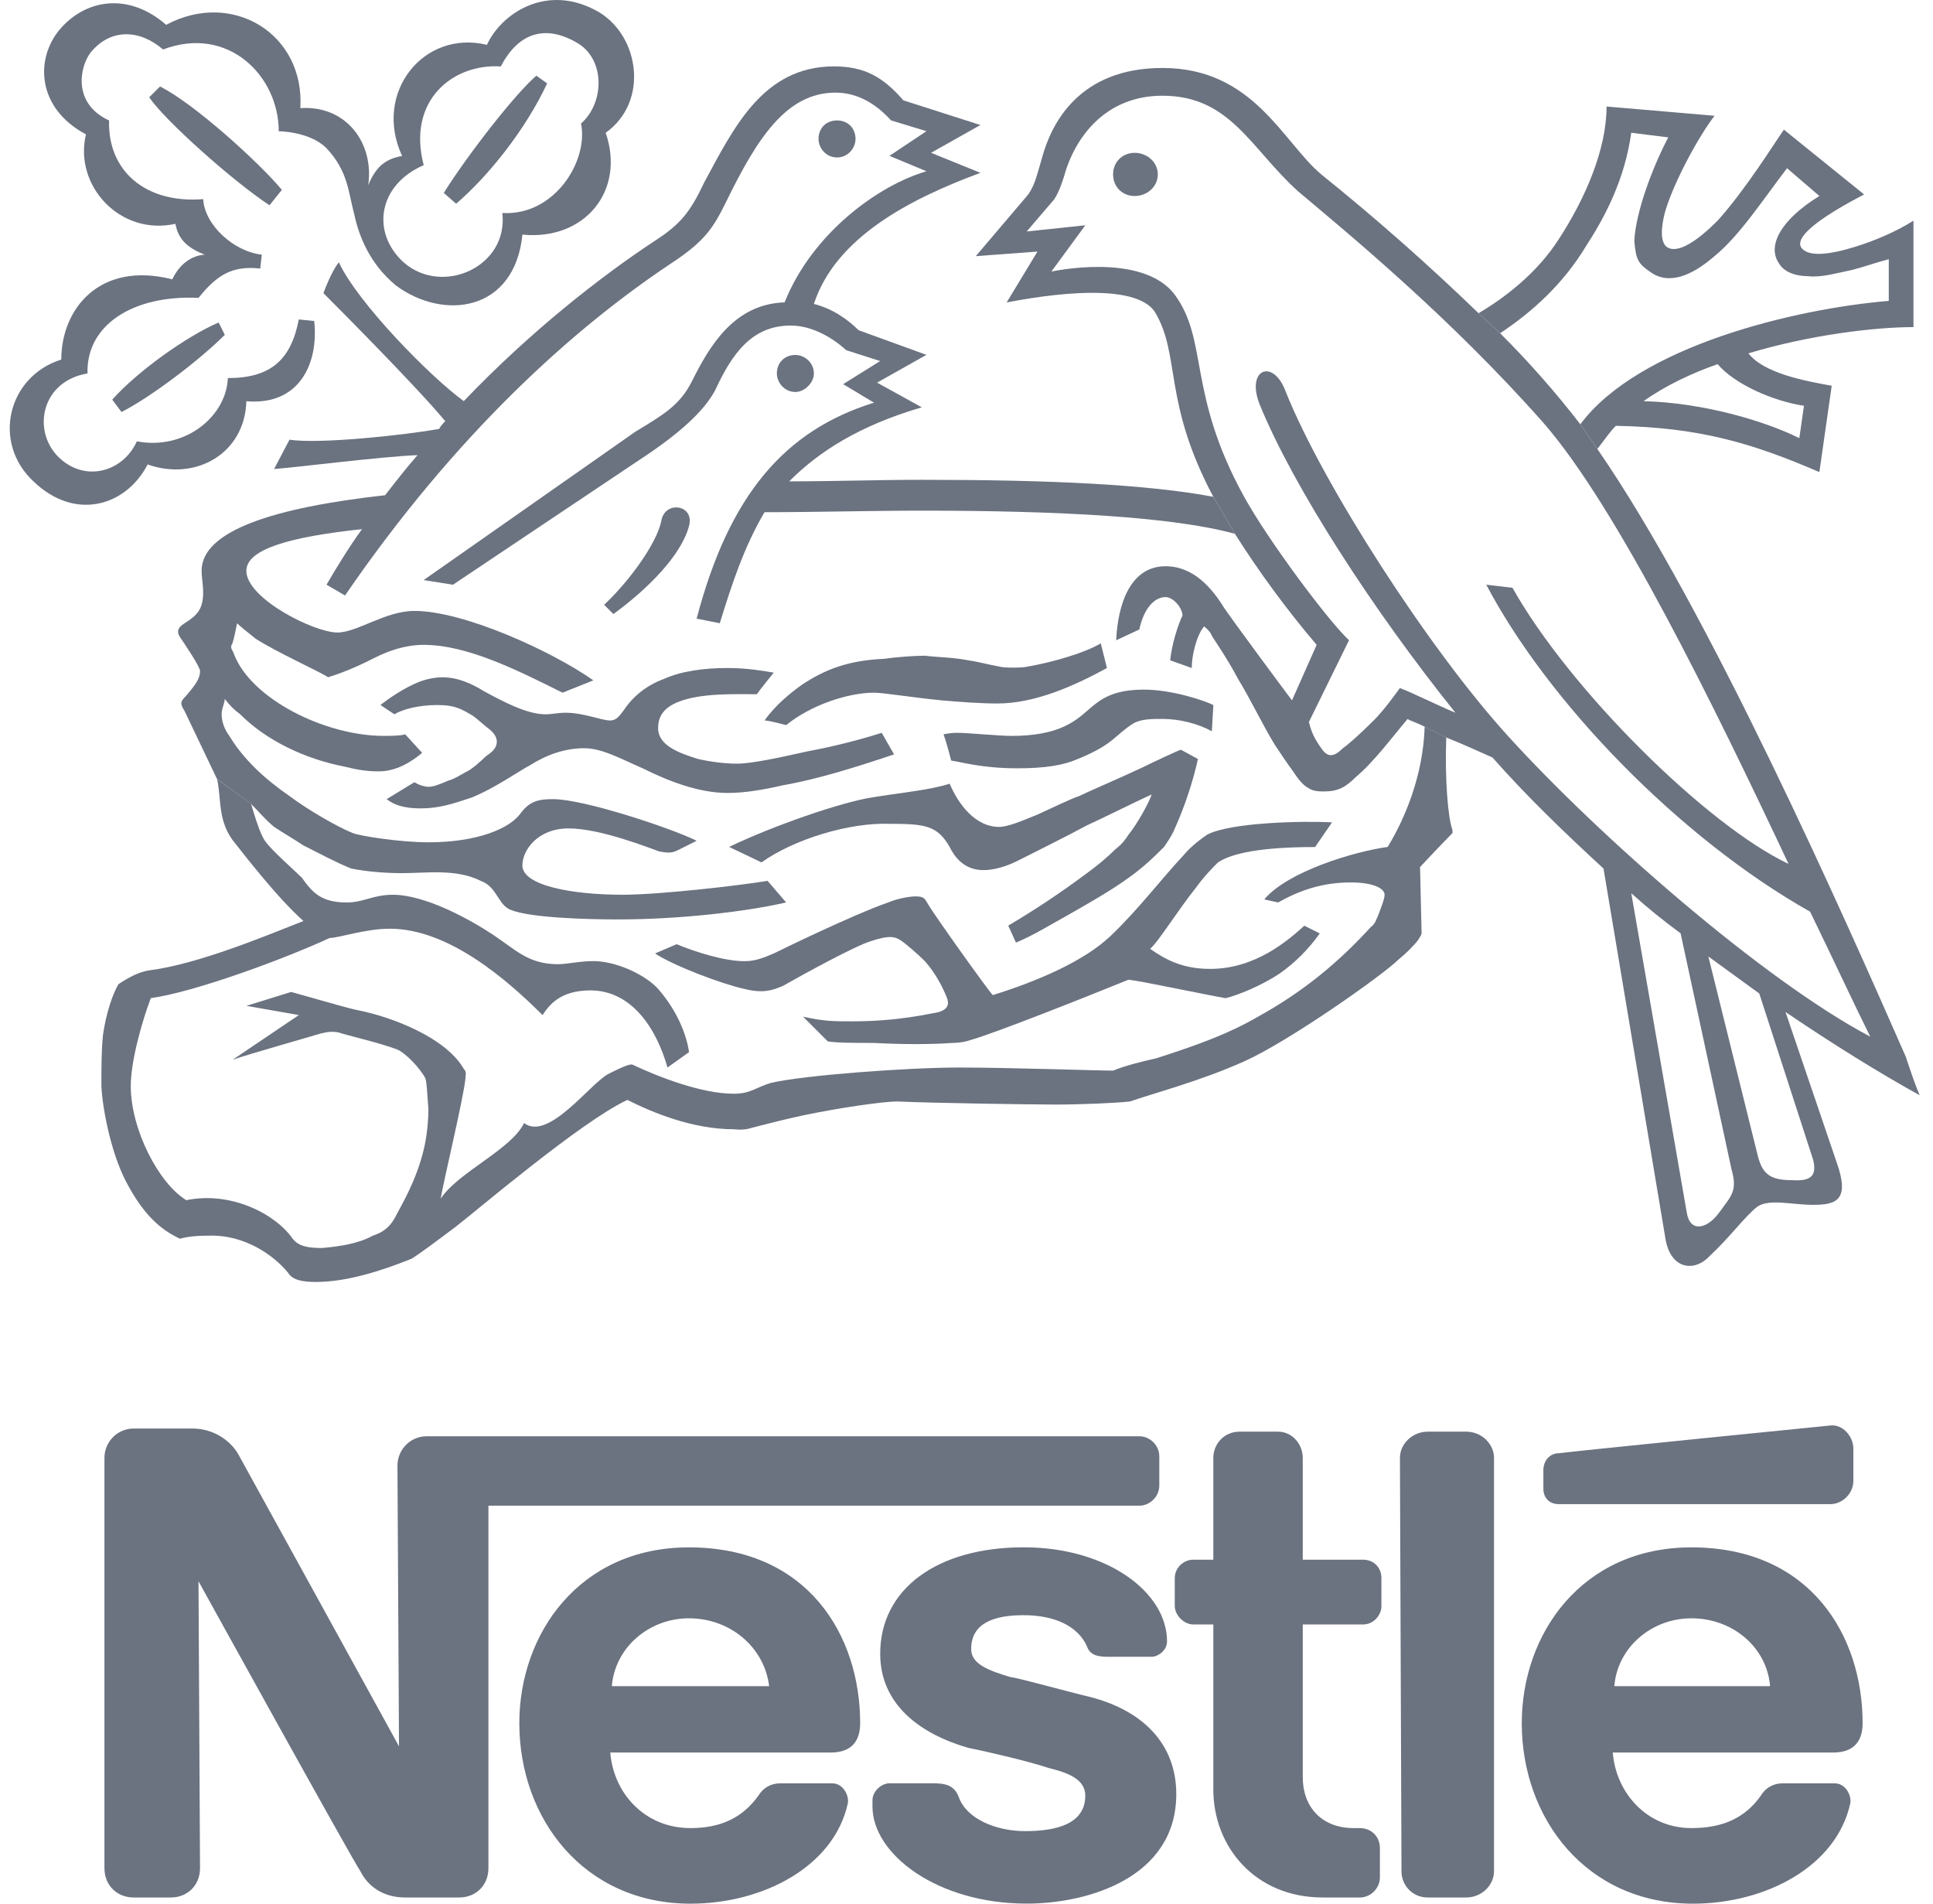
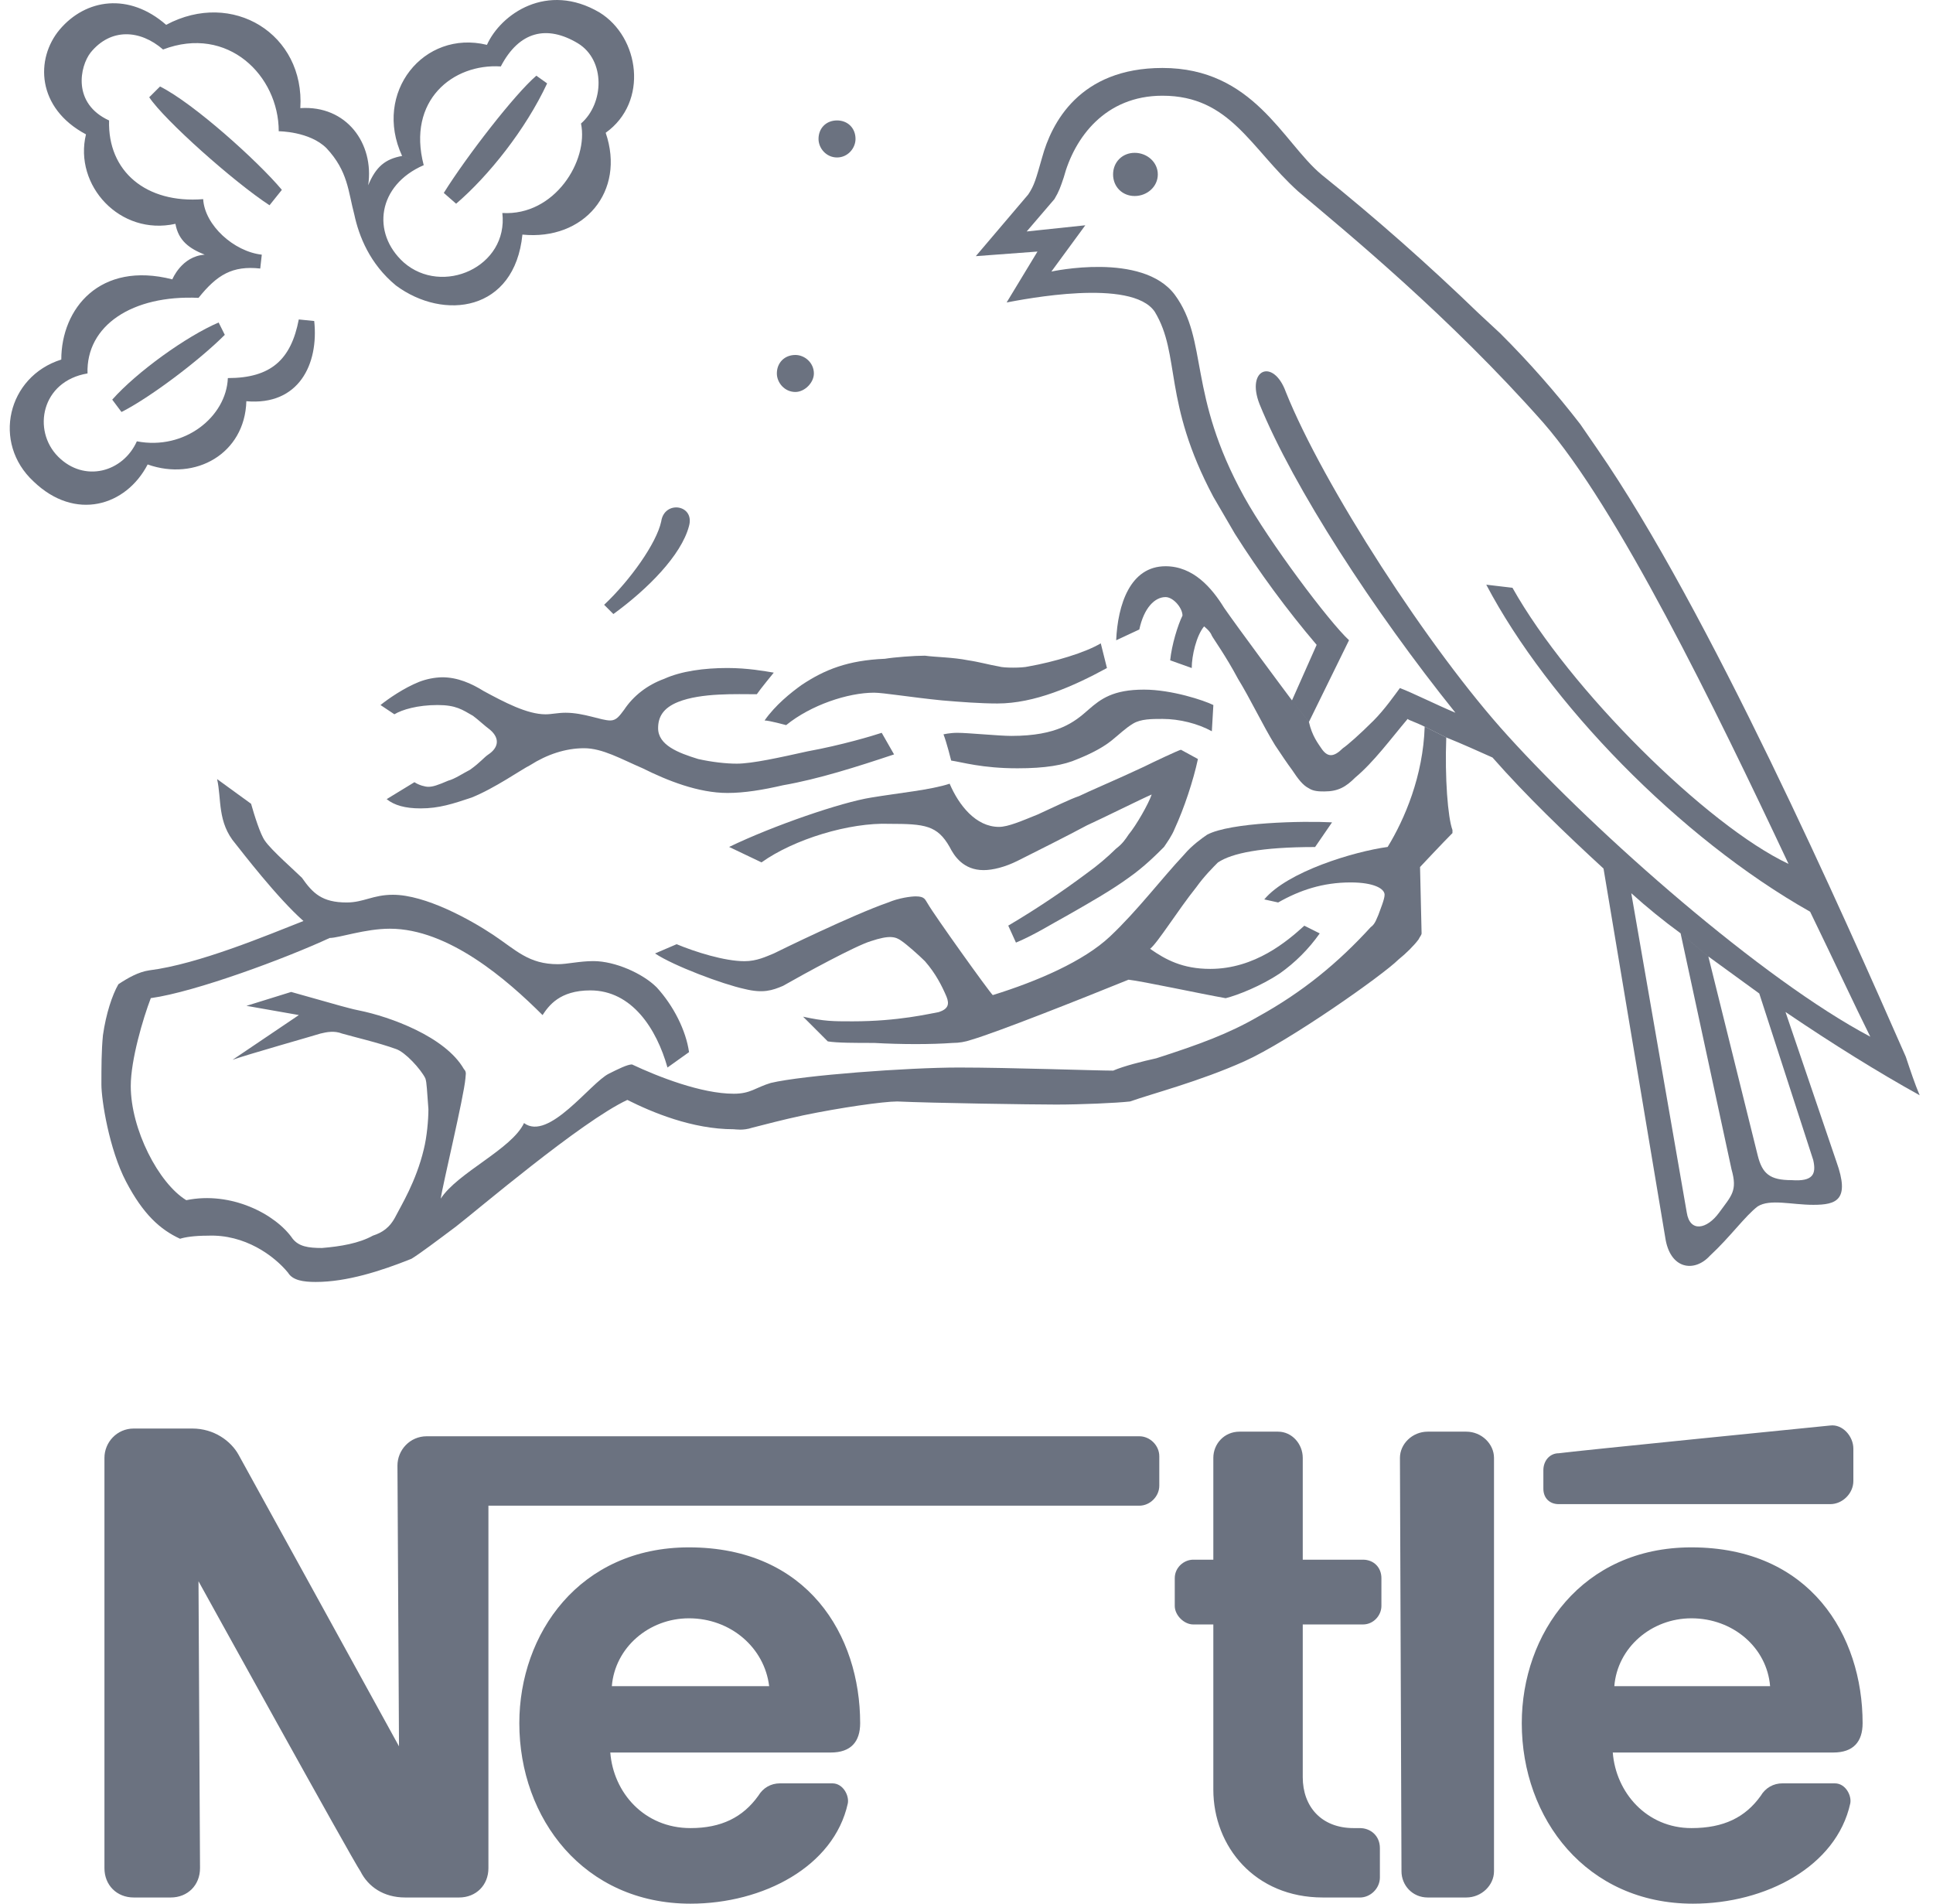
<svg xmlns="http://www.w3.org/2000/svg" width="65" height="64" viewBox="0 0 65 64" fill="none">
  <path fill-rule="evenodd" clip-rule="evenodd" d="M38.155 6.59C38.57 6.59 38.933 6.279 38.933 5.864C38.933 5.449 38.57 5.138 38.155 5.138C37.74 5.138 37.429 5.449 37.429 5.864C37.429 6.279 37.74 6.59 38.155 6.59ZM28.146 5.294C28.509 5.294 28.768 4.983 28.768 4.671C28.768 4.308 28.509 4.049 28.146 4.049C27.783 4.049 27.524 4.308 27.524 4.671C27.524 4.983 27.783 5.294 28.146 5.294ZM20.626 20.644L20.315 20.333C21.197 19.503 22.078 18.259 22.234 17.532C22.338 16.806 23.375 16.962 23.168 17.688C22.908 18.674 21.767 19.815 20.626 20.644ZM14.248 5.553C12.692 6.227 12.485 7.835 13.573 8.82C14.87 9.961 17.1 8.976 16.892 7.161C18.655 7.265 19.796 5.398 19.537 4.153C20.315 3.478 20.367 2.027 19.433 1.456C18.396 0.834 17.462 1.041 16.84 2.234C15.233 2.13 13.677 3.375 14.248 5.553L13.521 5.242C12.536 3.116 14.248 0.989 16.374 1.508C16.841 0.471 18.397 -0.618 20.16 0.419C21.508 1.249 21.819 3.427 20.367 4.464C21.042 6.435 19.641 8.095 17.567 7.887C17.307 10.48 14.922 10.791 13.314 9.598C12.433 8.872 12.07 7.939 11.914 7.213C11.706 6.435 11.706 5.761 10.98 4.983C10.41 4.413 9.373 4.413 9.373 4.413C9.373 2.546 7.662 0.834 5.483 1.664C4.706 0.99 3.72 0.938 3.046 1.768C2.683 2.235 2.424 3.48 3.668 4.05C3.617 5.761 4.913 6.85 6.832 6.695C6.884 7.576 7.869 8.458 8.803 8.562L8.751 9.028C7.817 8.925 7.299 9.236 6.676 10.014C4.446 9.91 2.891 10.947 2.943 12.555C1.387 12.814 1.076 14.474 1.957 15.355C2.839 16.237 4.136 15.874 4.602 14.837C6.21 15.148 7.61 14.008 7.662 12.711C9.114 12.711 9.788 12.088 10.047 10.74L10.566 10.792C10.722 12.244 10.047 13.644 8.284 13.489C8.233 15.252 6.573 16.186 4.965 15.615C4.239 17.015 2.528 17.534 1.128 16.186C-0.273 14.889 0.246 12.659 2.061 12.088C2.061 10.377 3.358 8.77 5.795 9.392C5.795 9.392 6.106 8.614 6.884 8.562C6.365 8.355 6.002 8.095 5.899 7.525C4.032 7.94 2.476 6.229 2.891 4.517C1.231 3.635 1.18 1.976 2.009 0.991C2.891 -0.047 4.343 -0.254 5.587 0.835C7.817 -0.358 10.255 1.146 10.099 3.635C11.655 3.532 12.588 4.828 12.381 6.229C12.64 5.606 12.951 5.347 13.521 5.243L14.248 5.553Z" fill="#6B7280" />
  <path fill-rule="evenodd" clip-rule="evenodd" d="M18.035 2.545L18.398 2.804C17.672 4.36 16.427 5.916 15.338 6.849L14.923 6.486C15.701 5.241 17.309 3.167 18.035 2.545ZM7.352 10.842L7.559 11.257C6.678 12.139 5.018 13.383 4.085 13.851L3.774 13.436C4.603 12.502 6.263 11.309 7.352 10.842ZM9.478 6.383L9.063 6.901C7.871 6.123 5.537 4.049 5.018 3.27L5.381 2.908C6.522 3.478 8.7 5.449 9.478 6.383ZM7.3 26.193C7.455 26.867 7.3 27.645 7.922 28.371C8.13 28.631 9.322 30.186 10.204 30.964C9.011 31.431 6.677 32.416 5.018 32.623C4.655 32.675 4.292 32.883 3.981 33.09C3.773 33.453 3.566 34.076 3.462 34.802C3.41 35.32 3.41 35.891 3.41 36.462C3.41 36.98 3.669 38.639 4.24 39.728C4.811 40.818 5.381 41.336 6.055 41.647C6.211 41.595 6.522 41.543 6.989 41.543C8.233 41.492 9.218 42.217 9.686 42.788C9.841 43.047 10.204 43.099 10.619 43.099C11.656 43.099 12.797 42.736 13.834 42.321C14.094 42.165 14.716 41.699 15.338 41.232C16.013 40.713 19.539 37.706 21.095 36.979C21.924 37.394 23.273 37.965 24.673 37.965C24.725 37.965 24.984 38.017 25.295 37.913C25.71 37.809 26.281 37.654 27.007 37.498C28.252 37.239 29.704 37.031 30.171 37.031C31.312 37.084 34.682 37.135 35.513 37.135C36.342 37.135 37.535 37.084 38.001 37.031C38.727 36.772 40.336 36.357 41.839 35.683C43.343 35.01 46.507 32.779 47.025 32.26C47.284 32.052 47.543 31.794 47.699 31.586C47.751 31.483 47.803 31.431 47.803 31.379C47.803 31.327 47.751 29.149 47.751 29.149C47.751 29.149 48.529 28.319 48.841 28.008V27.904C48.685 27.489 48.581 26.141 48.633 24.793L47.907 24.429C47.855 26.089 47.233 27.541 46.662 28.474C45.522 28.63 43.292 29.304 42.513 30.238L42.98 30.341C43.706 29.927 44.484 29.667 45.417 29.667C46.196 29.667 46.559 29.875 46.559 30.082C46.559 30.238 46.403 30.601 46.351 30.756C46.299 30.86 46.247 31.067 46.092 31.171C45.003 32.364 43.81 33.349 42.306 34.179C41.321 34.749 40.336 35.112 38.884 35.579C38.416 35.683 37.794 35.838 37.432 35.994C36.861 35.994 33.957 35.89 32.245 35.89C30.534 35.89 27.008 36.149 25.919 36.408C25.4 36.564 25.244 36.771 24.674 36.771C23.585 36.771 22.133 36.201 21.251 35.786C21.096 35.786 20.785 35.942 20.474 36.097C19.851 36.408 18.451 38.379 17.621 37.757C17.207 38.638 15.392 39.417 14.821 40.298C14.873 39.883 15.599 36.876 15.651 36.253C15.651 36.149 15.703 36.045 15.599 35.942C14.977 34.853 13.11 34.179 12.073 33.971C11.814 33.92 11.658 33.867 11.45 33.816L9.791 33.349L8.287 33.816L10.05 34.126L7.82 35.631C8.235 35.475 10.62 34.801 10.776 34.748C10.983 34.697 11.243 34.645 11.502 34.748C11.865 34.853 12.747 35.06 13.317 35.268C13.628 35.372 14.147 35.942 14.303 36.253C14.355 36.408 14.355 36.668 14.406 37.29C14.406 37.653 14.355 38.223 14.251 38.638C13.992 39.727 13.473 40.557 13.317 40.868C13.11 41.283 12.85 41.439 12.539 41.542C12.073 41.801 11.45 41.906 10.828 41.957C10.361 41.957 10.05 41.906 9.842 41.647C9.272 40.817 7.768 40.039 6.264 40.35C5.331 39.78 4.397 37.965 4.397 36.512C4.397 35.631 4.812 34.231 5.071 33.557C6.576 33.349 9.635 32.208 11.087 31.534C11.398 31.534 12.28 31.223 13.11 31.223C15.08 31.223 17.051 32.935 18.244 34.127C18.451 33.816 18.814 33.297 19.851 33.297C21.252 33.297 22.081 34.594 22.445 35.89L23.17 35.372C23.067 34.646 22.652 33.816 22.081 33.194C21.614 32.727 20.681 32.312 19.955 32.312C19.488 32.312 19.073 32.416 18.762 32.416C17.777 32.416 17.362 31.949 16.585 31.43C15.807 30.912 14.303 30.082 13.213 30.082C12.539 30.082 12.228 30.341 11.658 30.341C10.828 30.341 10.517 30.03 10.154 29.512C9.947 29.304 9.117 28.578 8.909 28.267C8.754 28.06 8.546 27.386 8.443 27.023L7.3 26.193Z" fill="#6B7280" />
-   <path fill-rule="evenodd" clip-rule="evenodd" d="M8.438 27.022C8.697 27.281 8.905 27.54 9.216 27.799C9.527 28.007 9.89 28.214 10.201 28.422C10.72 28.681 11.29 28.992 11.809 29.2C12.328 29.303 12.95 29.355 13.52 29.355C14.35 29.355 15.335 29.2 16.165 29.614C16.736 29.822 16.736 30.444 17.202 30.6C17.877 30.859 19.743 30.911 20.781 30.911C22.855 30.911 25.085 30.651 26.434 30.34L25.811 29.614C24.878 29.77 22.181 30.081 20.936 30.081C19.225 30.081 17.566 29.77 17.566 29.096C17.566 28.577 18.084 27.851 19.121 27.851C20.21 27.851 21.87 28.526 22.181 28.629C22.492 28.681 22.596 28.681 22.803 28.578L23.426 28.267C22.596 27.852 19.64 26.867 18.603 26.867C18.136 26.867 17.825 26.918 17.514 27.333C17.151 27.852 16.062 28.318 14.402 28.318C13.469 28.318 12.12 28.111 11.861 28.007C11.342 27.8 10.357 27.229 9.735 26.763C8.905 26.193 8.179 25.518 7.712 24.741C7.557 24.533 7.453 24.274 7.453 24.014C7.453 23.807 7.557 23.651 7.557 23.496C7.713 23.703 7.868 23.859 8.076 24.014C8.957 24.896 10.254 25.518 11.602 25.777C12.017 25.881 12.328 25.933 12.743 25.933C13.313 25.933 13.832 25.622 14.195 25.31L13.625 24.688C13.469 24.74 13.106 24.74 12.899 24.74C10.928 24.74 8.439 23.495 7.868 21.991C7.817 21.835 7.713 21.783 7.817 21.628C7.868 21.472 7.92 21.213 7.972 20.954C8.076 21.058 8.335 21.265 8.595 21.472C9.32 21.939 10.721 22.561 11.032 22.769C11.706 22.561 12.225 22.302 12.639 22.095C13.055 21.887 13.625 21.68 14.247 21.68C15.699 21.68 17.359 22.51 18.915 23.288L19.952 22.873C18.551 21.888 15.596 20.539 13.936 20.539C12.951 20.539 12.017 21.265 11.343 21.265C10.566 21.265 8.284 20.124 8.284 19.191C8.284 18.465 9.736 18.05 12.173 17.79C11.758 18.361 11.343 19.035 10.98 19.657L11.602 20.02C15.336 14.575 19.278 11.049 22.545 8.87C23.738 8.093 23.997 7.626 24.412 6.796C25.45 4.67 26.435 3.114 28.094 3.114C28.872 3.114 29.495 3.529 29.961 4.047L31.154 4.41L29.91 5.24L31.154 5.758C29.546 6.225 27.316 7.833 26.383 10.166C24.671 10.218 23.841 11.67 23.271 12.811C22.856 13.641 22.286 13.952 21.352 14.523L14.246 19.502L15.232 19.658L21.818 15.25C23.114 14.368 23.737 13.694 24.048 13.123C24.619 11.879 25.292 10.945 26.589 10.945C27.211 10.945 27.886 11.256 28.456 11.774L29.597 12.138L28.352 12.915L29.39 13.538C26.382 14.471 24.515 16.649 23.426 20.798L24.204 20.953C24.619 19.605 25.033 18.361 25.708 17.22C27.471 17.22 29.234 17.168 30.997 17.168C35.613 17.168 39.451 17.375 41.525 17.946L40.799 16.701C38.569 16.287 35.354 16.131 30.997 16.131C29.493 16.131 28.041 16.183 26.537 16.183C27.522 15.197 28.871 14.316 30.997 13.694L29.493 12.864L31.153 11.93L28.871 11.101C28.508 10.738 27.99 10.374 27.368 10.219C28.094 7.989 30.583 6.692 32.968 5.811L31.309 5.137L32.968 4.203L30.376 3.373C29.701 2.596 29.079 2.232 28.042 2.232C25.656 2.232 24.671 4.307 23.686 6.122C23.219 7.107 22.908 7.522 22.026 8.093C20.211 9.286 17.825 11.152 15.595 13.486C14.454 12.656 12.017 10.167 11.395 8.819C11.136 9.13 10.876 9.856 10.876 9.856C11.135 10.115 13.936 12.916 14.973 14.16C14.921 14.212 14.818 14.316 14.766 14.42C13.624 14.627 10.72 14.938 9.735 14.782L9.217 15.768C9.943 15.716 12.795 15.353 14.04 15.301C13.677 15.716 13.313 16.182 12.95 16.649C9.217 17.064 6.779 17.842 6.779 19.19C6.779 19.398 6.831 19.657 6.831 19.916C6.831 20.486 6.623 20.694 6.209 20.953C5.949 21.109 5.949 21.264 6.053 21.42C6.157 21.576 6.727 22.405 6.727 22.561C6.727 22.872 6.468 23.132 6.26 23.391C6.053 23.599 6.053 23.65 6.209 23.91L7.298 26.191L8.438 27.022ZM54.334 14.316C54.127 14.524 53.919 14.835 53.712 15.094L53.141 14.264C55.112 11.619 60.401 10.375 63.513 10.116V8.715C63.098 8.819 62.683 8.974 62.269 9.078C61.75 9.182 61.231 9.337 60.816 9.286C60.35 9.286 59.987 9.13 59.832 8.871C59.416 8.3 59.832 7.419 61.18 6.589L60.091 5.655C59.261 6.745 58.483 7.937 57.653 8.611C56.875 9.286 56.098 9.597 55.475 9.13C55.112 8.87 55.008 8.767 54.956 8.093C55.008 7.107 55.579 5.603 56.098 4.618L54.853 4.463C54.645 5.967 54.023 7.211 53.349 8.248C52.571 9.545 51.534 10.478 50.444 11.204L49.719 10.53C50.6 10.011 51.689 9.181 52.416 8.041C53.297 6.692 54.023 5.033 54.023 3.581L57.654 3.892C57.134 4.566 56.306 6.07 55.994 7.107C55.838 7.678 55.838 8.145 56.045 8.3C56.409 8.559 57.083 8.093 57.757 7.419C58.69 6.382 59.624 4.878 59.986 4.359L62.683 6.537C61.49 7.16 60.35 7.886 60.557 8.3C60.765 8.663 61.543 8.559 62.372 8.3C63.047 8.093 63.772 7.782 64.343 7.419V10.997C63.047 10.997 60.868 11.256 58.793 11.879C59.312 12.553 60.713 12.812 61.594 12.968L61.179 15.872C58.898 14.887 57.134 14.368 54.334 14.316L55.267 13.487C57.29 13.538 59.364 14.161 60.505 14.731L60.661 13.642C59.624 13.487 58.327 12.916 57.757 12.242C56.875 12.553 55.994 12.968 55.267 13.487L54.334 14.316Z" fill="#6B7280" />
  <path fill-rule="evenodd" clip-rule="evenodd" d="M43.445 23.547L44.274 21.68C43.272 20.501 42.354 19.254 41.526 17.947L40.8 16.702C39.089 13.487 39.711 11.931 38.829 10.479C38.052 9.338 34.421 10.064 33.85 10.168L34.887 8.457L32.813 8.612L34.576 6.538C34.784 6.227 34.835 6.019 35.043 5.293C35.354 4.152 36.287 2.285 39.089 2.285C42.148 2.285 43.133 4.774 44.429 5.863C46.263 7.338 48.028 8.896 49.719 10.531L50.445 11.205C51.409 12.166 52.31 13.188 53.142 14.265L53.713 15.095C57.447 20.488 62.011 30.808 64.085 35.527C64.241 35.995 64.396 36.461 64.552 36.823C63.152 36.046 61.647 35.112 60.04 34.023L59.158 33.401L57.447 32.157L56.514 31.379C55.938 30.958 55.384 30.508 54.854 30.03L56.72 40.765C56.824 41.44 57.395 41.336 57.81 40.765C58.225 40.195 58.432 40.039 58.225 39.313L56.513 31.379L57.446 32.157L59.106 38.847C59.262 39.469 59.521 39.676 60.247 39.676C60.973 39.728 61.077 39.469 60.973 39.002L59.158 33.401L60.04 34.023L61.752 39.054C62.218 40.35 61.752 40.506 60.974 40.506C60.248 40.506 59.522 40.298 59.107 40.558C58.692 40.869 58.174 41.595 57.499 42.217C56.981 42.788 56.151 42.685 55.995 41.595L53.921 29.201C52.624 28.008 51.328 26.763 50.187 25.467C49.72 25.259 49.15 25 48.631 24.793L47.905 24.43C47.594 24.274 47.387 24.222 47.334 24.17C46.764 24.845 46.194 25.622 45.572 26.141C45.26 26.452 45.001 26.608 44.534 26.608C44.379 26.608 44.171 26.608 44.015 26.504C43.808 26.4 43.653 26.193 43.446 25.882C43.29 25.674 43.082 25.363 42.875 25.052C42.46 24.378 42.045 23.496 41.63 22.822C41.215 22.044 40.801 21.474 40.749 21.37C40.696 21.215 40.489 21.059 40.489 21.059C40.23 21.37 40.074 22.044 40.074 22.459L39.349 22.2C39.4 21.681 39.608 21.007 39.763 20.696C39.763 20.437 39.453 20.074 39.193 20.074C38.83 20.074 38.467 20.437 38.311 21.163L37.533 21.526C37.586 20.333 38 19.037 39.193 19.037C40.127 19.037 40.749 19.763 41.164 20.437C41.63 21.11 43.133 23.132 43.445 23.547L44.015 24.273C44.119 24.74 44.326 24.999 44.429 25.155C44.637 25.466 44.844 25.466 45.156 25.155C45.312 25.051 45.726 24.688 46.193 24.221C46.556 23.858 46.919 23.34 47.074 23.132C47.489 23.288 48.319 23.703 48.941 23.962C46.193 20.54 43.496 16.391 42.355 13.59C41.888 12.398 42.822 12.034 43.237 13.175C44.481 16.287 48.059 21.836 50.705 24.74C53.712 28.059 59.261 32.934 62.891 34.853C62.373 33.815 61.699 32.363 60.868 30.652C56.46 28.163 52.053 23.599 49.978 19.657L50.859 19.761C52.779 23.184 57.394 27.748 60.142 29.044C57.653 23.755 54.386 17.065 51.897 14.212C48.733 10.634 45.311 7.833 43.651 6.433C42.044 4.981 41.37 3.218 39.088 3.218C37.168 3.218 36.131 4.619 35.769 5.967C35.664 6.278 35.613 6.434 35.457 6.693L34.524 7.782L36.495 7.574L35.354 9.13C35.354 9.13 38.413 8.456 39.503 9.908C40.644 11.464 39.918 13.227 41.836 16.702C42.666 18.205 44.689 20.902 45.363 21.524L44.014 24.273L43.445 23.547ZM13.262 24.014L12.795 23.703C13.054 23.495 13.573 23.133 14.091 22.925C14.34 22.829 14.603 22.776 14.869 22.77C15.388 22.77 15.854 22.977 16.269 23.236C16.944 23.6 17.721 24.015 18.344 24.015C18.551 24.015 18.759 23.962 19.018 23.962C19.64 23.962 20.211 24.222 20.522 24.222C20.729 24.222 20.833 24.066 20.989 23.859C21.3 23.392 21.766 23.029 22.337 22.821C22.907 22.562 23.685 22.458 24.463 22.458C25.137 22.458 25.708 22.562 26.019 22.614C26.019 22.614 25.552 23.184 25.449 23.34C24.775 23.34 23.582 23.288 22.804 23.599C22.285 23.807 22.13 24.118 22.13 24.481C22.13 25.051 22.804 25.311 23.478 25.518C23.945 25.622 24.412 25.674 24.775 25.674C25.293 25.674 26.227 25.466 27.16 25.259C28.301 25.051 29.338 24.74 29.649 24.637L30.064 25.363C28.82 25.778 27.523 26.192 26.331 26.4C25.656 26.556 25.034 26.659 24.464 26.659C23.478 26.659 22.441 26.244 21.611 25.83C20.885 25.519 20.263 25.155 19.64 25.155C19.018 25.155 18.396 25.363 17.825 25.726C17.514 25.882 16.633 26.504 15.855 26.815C15.232 27.023 14.766 27.178 14.143 27.178C13.625 27.178 13.261 27.075 13.002 26.867L13.936 26.297C14.091 26.4 14.298 26.452 14.402 26.452C14.558 26.452 14.713 26.4 15.077 26.244C15.284 26.193 15.595 25.985 15.803 25.881C16.166 25.622 16.269 25.466 16.425 25.363C16.736 25.155 16.84 24.844 16.477 24.533C16.269 24.378 16.114 24.222 15.906 24.066C15.543 23.859 15.336 23.703 14.713 23.703C14.04 23.703 13.521 23.858 13.262 24.014Z" fill="#6B7280" />
  <path fill-rule="evenodd" clip-rule="evenodd" d="M26.436 24.378C26.436 24.378 25.865 24.222 25.71 24.222C26.073 23.703 26.592 23.289 26.954 23.029C27.732 22.511 28.51 22.2 29.755 22.148C30.066 22.096 30.74 22.044 31.103 22.044C31.466 22.095 32.036 22.095 32.555 22.199C32.918 22.251 33.281 22.355 33.592 22.407C33.748 22.459 34.37 22.459 34.577 22.407C35.459 22.251 36.496 21.94 37.015 21.629L37.223 22.459C36.081 23.081 34.785 23.651 33.54 23.651C32.969 23.651 32.296 23.6 31.673 23.547C30.636 23.444 29.703 23.288 29.392 23.288C28.511 23.289 27.266 23.703 26.436 24.378ZM25.607 28.993L24.518 28.474C26.021 27.748 28.303 26.971 29.289 26.815C30.222 26.659 31.311 26.556 31.933 26.348C32.244 27.074 32.815 27.8 33.593 27.8C33.904 27.8 34.371 27.593 34.889 27.385C35.46 27.126 35.979 26.867 36.289 26.763C36.601 26.607 37.586 26.192 38.468 25.777C38.779 25.622 39.66 25.207 39.712 25.207L40.282 25.518C40.127 26.244 39.816 27.178 39.505 27.852C39.401 28.111 39.245 28.319 39.142 28.474C38.883 28.734 38.468 29.149 37.949 29.512C37.379 29.927 36.653 30.341 35.926 30.756C35.356 31.067 34.785 31.43 34.163 31.69L33.904 31.119C34.817 30.58 35.7 29.991 36.549 29.356C36.898 29.106 37.228 28.828 37.535 28.526C37.742 28.371 37.846 28.215 37.949 28.06C38.208 27.749 38.623 27.022 38.727 26.711C38.364 26.867 37.119 27.489 36.548 27.749C35.874 28.111 34.837 28.63 34.215 28.942C33.8 29.149 33.386 29.253 33.075 29.253C32.4 29.253 32.089 28.786 31.933 28.475C31.519 27.749 31.104 27.697 29.911 27.697C28.562 27.645 26.696 28.215 25.607 28.993ZM31.985 25.57C31.985 25.57 31.83 24.948 31.726 24.689C31.726 24.689 31.933 24.637 32.193 24.637C32.556 24.637 33.593 24.741 34.008 24.741C35.564 24.741 36.134 24.274 36.601 23.859C37.016 23.496 37.431 23.185 38.468 23.185C39.401 23.185 40.49 23.548 40.801 23.703L40.75 24.585C40.282 24.326 39.66 24.17 39.09 24.17C38.727 24.17 38.364 24.17 38.104 24.326C37.845 24.481 37.638 24.689 37.379 24.896C37.119 25.104 36.755 25.311 36.237 25.519C35.771 25.726 35.148 25.83 34.214 25.83C33.023 25.83 32.348 25.622 31.985 25.57Z" fill="#6B7280" />
  <path fill-rule="evenodd" clip-rule="evenodd" d="M22.027 32.055L22.753 31.744C23.375 32.003 24.36 32.315 25.035 32.315C25.45 32.315 25.761 32.159 26.02 32.055C26.227 31.951 28.665 30.759 29.857 30.344C30.221 30.188 30.635 30.136 30.791 30.136C31.102 30.136 31.102 30.24 31.206 30.396C31.413 30.759 33.228 33.299 33.383 33.455C34.887 32.989 36.444 32.315 37.325 31.485C38.259 30.603 39.036 29.566 39.814 28.736C40.073 28.425 40.437 28.166 40.592 28.062C41.37 27.647 43.807 27.595 44.792 27.647L44.222 28.477C42.407 28.477 41.422 28.684 40.955 28.995C40.799 29.151 40.488 29.462 40.229 29.825C39.607 30.603 38.933 31.692 38.674 31.899C39.192 32.262 39.763 32.574 40.696 32.574C42.2 32.574 43.289 31.64 43.86 31.122L44.378 31.381C44.01 31.904 43.554 32.361 43.03 32.73C42.408 33.144 41.63 33.455 41.215 33.559C40.334 33.403 38.414 32.988 37.948 32.937C36.288 33.611 33.54 34.699 32.658 34.959C32.458 35.028 32.248 35.063 32.036 35.063C31.309 35.115 30.324 35.115 29.391 35.063C28.769 35.063 28.146 35.063 27.835 35.011L27.005 34.181C27.731 34.337 27.991 34.337 28.665 34.337C30.221 34.337 31.258 34.078 31.569 34.026C31.88 33.923 31.932 33.767 31.828 33.507C31.673 33.145 31.465 32.73 31.102 32.315C30.894 32.107 30.479 31.744 30.324 31.64C30.116 31.485 29.909 31.433 29.287 31.64C28.768 31.796 27.057 32.73 26.331 33.144C25.968 33.299 25.657 33.403 25.034 33.248C24.308 33.092 22.649 32.471 22.027 32.055ZM26.746 13.178C27.057 13.178 27.368 12.867 27.368 12.556C27.368 12.193 27.057 11.934 26.746 11.934C26.383 11.934 26.123 12.193 26.123 12.556C26.124 12.867 26.383 13.178 26.746 13.178ZM50.238 49.013C50.238 48.547 49.823 48.132 49.305 48.132H48.009C47.49 48.132 47.075 48.547 47.075 49.013L47.127 62.912C47.127 63.378 47.49 63.793 48.009 63.793H49.305C49.823 63.793 50.238 63.378 50.238 62.912V49.013ZM51.898 49.428V50.05C51.898 50.362 52.105 50.569 52.417 50.569H61.544C61.959 50.569 62.322 50.206 62.322 49.792V48.703C62.322 48.288 61.959 47.873 61.544 47.925C61.544 47.925 52.727 48.806 52.417 48.858C52.105 48.858 51.898 49.117 51.898 49.428ZM44.482 63.793C42.201 63.793 40.8 62.082 40.8 60.163V54.614H40.126C39.814 54.614 39.503 54.303 39.503 53.992V53.058C39.503 52.695 39.814 52.436 40.126 52.436H40.8V49.013C40.8 48.546 41.163 48.132 41.681 48.132H42.977C43.445 48.132 43.807 48.546 43.807 49.013V52.436H45.83C46.193 52.436 46.452 52.695 46.452 53.058V53.992C46.452 54.303 46.193 54.614 45.83 54.614H43.807V59.748C43.807 60.733 44.429 61.46 45.519 61.46H45.726C46.089 61.46 46.401 61.719 46.401 62.134V63.12C46.401 63.483 46.089 63.794 45.726 63.794H44.482V63.793ZM28.924 57.933C28.924 54.977 27.161 52.022 23.167 52.022C19.485 52.022 17.463 54.926 17.463 57.933C17.463 61.148 19.641 64.001 23.219 64.001C25.657 64.001 28.042 62.756 28.509 60.63C28.56 60.371 28.353 59.956 27.99 59.956H26.227C25.916 59.956 25.657 60.112 25.501 60.371C24.982 61.097 24.256 61.46 23.219 61.46C21.663 61.46 20.626 60.267 20.522 58.919H27.938C28.613 58.919 28.924 58.556 28.924 57.933ZM20.574 56.689C20.678 55.393 21.819 54.407 23.167 54.407C24.568 54.407 25.708 55.393 25.864 56.689H20.574ZM62.633 57.933C62.633 54.977 60.869 52.022 56.876 52.022C53.194 52.022 51.172 54.926 51.172 57.933C51.172 61.148 53.35 64.001 56.929 64.001C59.366 64.001 61.752 62.756 62.218 60.63C62.27 60.371 62.062 59.956 61.7 59.956H59.936C59.789 59.955 59.645 59.992 59.517 60.065C59.39 60.138 59.284 60.244 59.21 60.371C58.692 61.097 57.966 61.46 56.877 61.46C55.373 61.46 54.336 60.267 54.232 58.919H61.648C62.322 58.919 62.633 58.556 62.633 57.933ZM54.284 56.689C54.387 55.393 55.528 54.407 56.876 54.407C58.277 54.407 59.417 55.393 59.522 56.689H54.284Z" fill="#6B7280" />
  <path fill-rule="evenodd" clip-rule="evenodd" d="M38.31 48.287H14.351C13.78 48.287 13.365 48.754 13.365 49.272L13.417 58.711C13.417 58.711 8.283 49.376 8.023 48.91C7.764 48.442 7.193 48.027 6.468 48.027H4.497C3.927 48.027 3.512 48.495 3.512 49.013V62.807C3.512 63.378 3.927 63.793 4.497 63.793H5.741C6.312 63.793 6.726 63.378 6.726 62.807L6.675 53.162C6.675 53.162 11.861 62.548 12.12 62.912C12.379 63.43 12.898 63.793 13.624 63.793H15.438C16.009 63.793 16.424 63.378 16.424 62.807V50.621H38.309C38.672 50.621 38.983 50.309 38.983 49.947V48.961C38.984 48.598 38.674 48.287 38.31 48.287Z" fill="#6B7280" />
-   <path fill-rule="evenodd" clip-rule="evenodd" d="M34.42 54.302C35.458 54.302 36.236 54.664 36.547 55.339C36.651 55.65 36.91 55.701 37.273 55.701H38.725C38.932 55.701 39.243 55.494 39.243 55.183C39.243 53.523 37.221 52.02 34.42 52.02C31.516 52.02 29.598 53.419 29.598 55.598C29.598 57.309 30.946 58.295 32.553 58.761C33.331 58.917 34.627 59.228 35.25 59.435C35.872 59.591 36.494 59.798 36.494 60.369C36.494 61.302 35.561 61.562 34.472 61.562C33.487 61.562 32.501 61.147 32.242 60.421C32.086 60.006 31.775 59.954 31.36 59.954H29.908C29.649 59.954 29.338 60.213 29.338 60.525V60.732C29.338 62.34 31.516 63.999 34.524 63.999C36.599 63.999 39.554 63.118 39.554 60.318C39.554 58.657 38.465 57.517 36.65 57.05C35.976 56.894 34.317 56.428 33.953 56.376C33.279 56.169 32.657 55.961 32.657 55.442C32.657 54.561 33.436 54.302 34.42 54.302Z" fill="#6B7280" />
</svg>